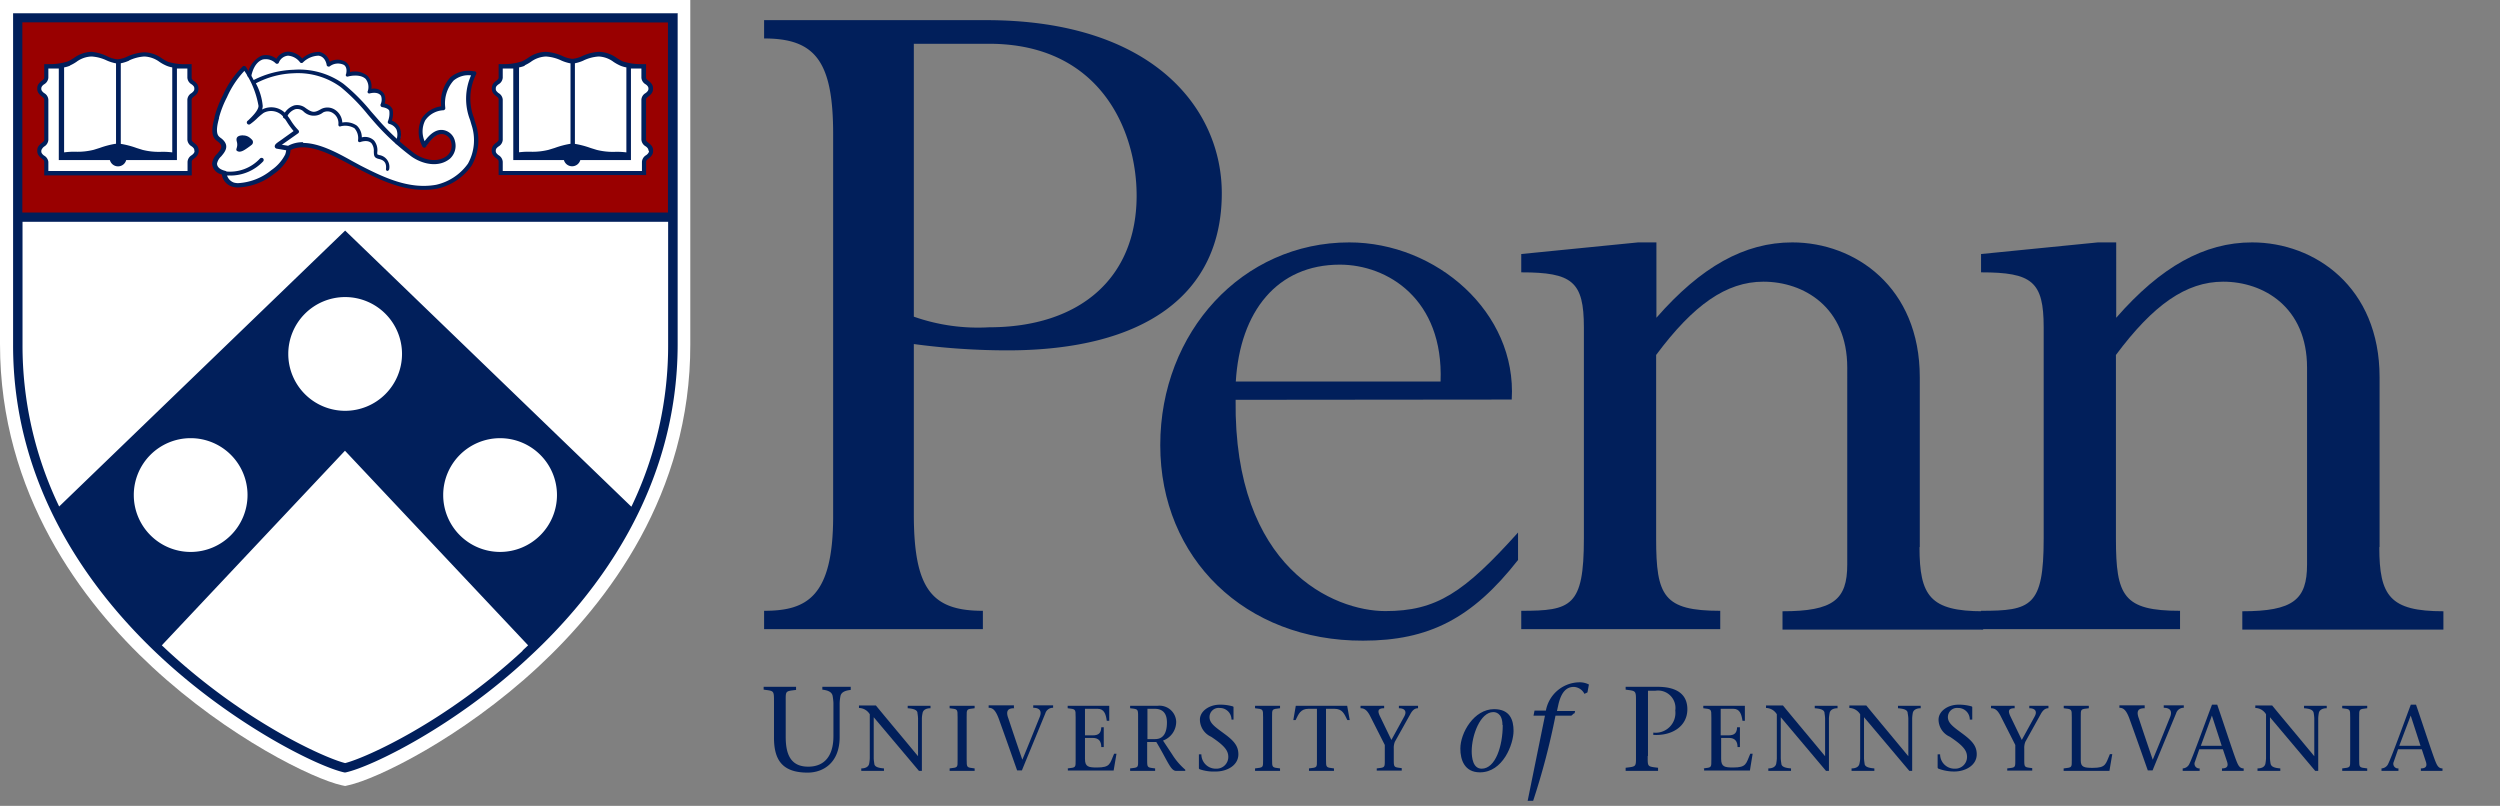
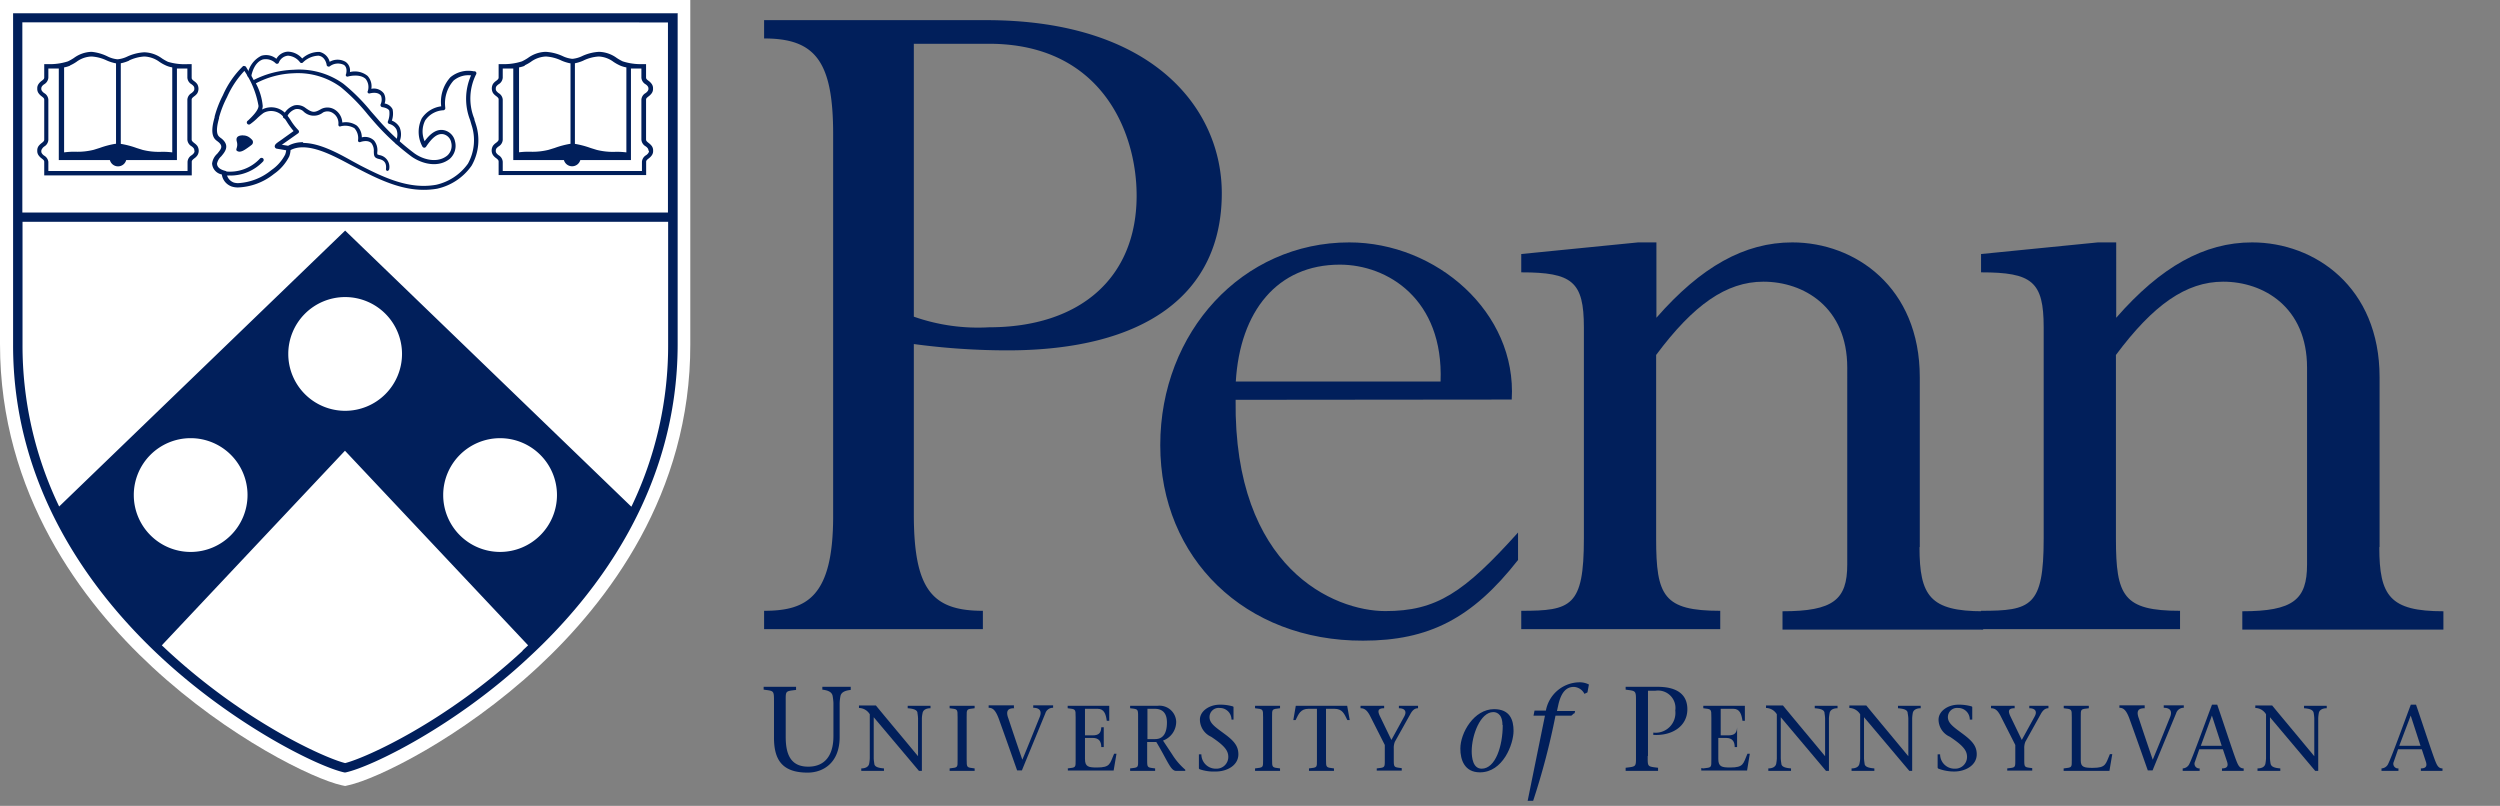
<svg xmlns="http://www.w3.org/2000/svg" viewBox="0 0 273 88" width="273" height="88">
  <rect x="0" y="0" width="273" height="88" fill="#808080" stroke="none" />
  <defs>
    <style>
						.cls-1 {
							fill: #fff;
						}

						.cls-2 {
							fill: #900;
						}

						.cls-3 {
							fill: #011f5b;
						}
					</style>
  </defs>
  <title>Penn Home</title>
  <g id="Mark">
    <path class="cls-3" d="M99.79,34.58A21.08,21.08,0,0,0,108,35.74c9.86,0,16.12-5.33,16.12-14.38,0-7.07-3.94-16.58-16.12-16.58H99.79v29.8Zm0,21.57c0,8.24,2,10.55,7.54,10.55v2H83.44v-2c4.64,0,7.54-1.5,7.54-10.32V14.75C91,6.64,89,4.2,83.44,4.2v-2h24.24c18.32,0,25.74,9.74,25.74,18.9,0,11-8.35,17.16-23.42,17.16a76.69,76.69,0,0,1-10.21-.69V56.15Z" />
    <path class="cls-3" d="M157.31,41.66c.35-9-5.8-12.76-11-12.76-6.84,0-10.9,5.1-11.36,12.76Zm-22.38,2c-.23,18.44,10.78,23.07,16.35,23.07s8.58-2,14.49-8.58v3c-5,6.38-9.74,8.81-16.93,8.81C136,70,126.7,61,126.7,48.61s9-22.14,20.64-22.14c9.51,0,18.32,7.65,17.74,17.16Z" />
    <path class="cls-3" d="M209.61,59.75c0,5.33,1.16,7,6.95,7v2H194.65v-2c5.56,0,7.07-1.27,7.07-5.1V40.15c0-6.61-4.75-9.39-9.16-9.39-4.06,0-7.65,2.55-11.71,8V58.82c0,6.26.81,7.88,7,7.88v2H166.12v-2c5.45,0,6.84-.46,6.84-7.88V35.74c0-5-1.27-6-6.84-6v-2l12.76-1.27h2V34.7c4.87-5.57,9.62-8.23,14.84-8.23,6.84,0,13.92,4.87,13.92,14.72V59.75Z" />
    <path class="cls-3" d="M259.82,59.75c0,5.33,1.16,7,7,7v2H244.86v-2c5.56,0,7.07-1.27,7.07-5.1V40.15c0-6.61-4.75-9.39-9.16-9.39-4.06,0-7.65,2.55-11.71,8V58.82c0,6.26.81,7.88,7,7.88v2H216.33v-2c5.45,0,6.84-.46,6.84-7.88V35.74c0-5-1.27-6-6.84-6v-2l12.76-1.27h2V34.7c4.87-5.57,9.62-8.23,14.84-8.23,6.84,0,13.92,4.87,13.92,14.72V59.75Z" />
  </g>
  <g id="Logotype">
    <path class="cls-3" d="M85.8,80.47c0,1.84.5,3.25,2.46,3.25,1.8,0,2.75-1.21,2.75-3.32V76.75a6.58,6.58,0,0,0-.08-.72c-.07-.47-.52-.65-1.13-.72V75h3.1v.34c-.63.07-1.06.25-1.13.72a4.79,4.79,0,0,0-.08.72v3.7c0,2.83-1.8,3.89-3.5,3.89-2.8,0-3.67-1.43-3.67-3.81V76.61c0-1.22,0-1.15-1.13-1.3V75h3.54v.34c-1.19.15-1.13.08-1.13,1.3v3.86Z" />
    <path class="cls-3" d="M100.35,84.18l-4.94-5.86v4.49a3.86,3.86,0,0,0,.06.54c0,.37.39.51,1.06.56v.27H94.05v-.27c.48,0,.82-.19.87-.56a3.86,3.86,0,0,0,.06-.54V78a1.41,1.41,0,0,0-1.18-.69v-.27h1.85c1.51,1.84,3.09,3.71,4.6,5.54h0V78.44a4.21,4.21,0,0,0-.06-.55c0-.36-.4-.5-1.07-.55v-.27h2.49v.27c-.48,0-.82.19-.87.55a2.94,2.94,0,0,0-.07.55v5.74Z" />
    <path class="cls-3" d="M105.56,82.91c0,.94,0,.89.87,1v.27H103.7v-.27c.91-.11.87-.06.87-1V78.34c0-.94,0-.89-.87-1v-.27h2.73v.27c-.91.11-.87.06-.87,1v4.57Z" />
    <path class="cls-3" d="M110.75,77.34c-.55,0-1,.16-.63,1.13.4,1.2,1,3,1.52,4.49.65-1.55,1.27-3.12,1.9-4.67.25-.64,0-1-.71-1v-.27H115v.27a.86.86,0,0,0-.85.61c-.85,2.08-1.71,4.15-2.56,6.23h-.52c-.62-1.76-1.31-3.72-1.93-5.44-.38-1.09-.69-1.4-1.18-1.4v-.27h2.76v.27Z" />
    <path class="cls-3" d="M116.59,83.91c.91-.11.87-.06.87-1V78.34c0-.94,0-.89-.87-1v-.27h4.54v1.64h-.27c-.1-.75-.3-1.31-1-1.31h-1.38v2.9h.85c.64,0,.91-.25.93-.88h.27v2.16h-.27c0-.6-.25-1-.93-1h-.85v2.3c0,.86.39.93,1.31.93,1.47,0,1.4-.41,1.87-1.5h.26l-.31,1.83h-5v-.27Z" />
    <path class="cls-3" d="M125.3,80.71h.84c.89,0,1.29-.67,1.29-1.82s-.61-1.49-1.35-1.49h-.78v3.31Zm-1.86-3.64h3a1.82,1.82,0,0,1,2,1.73A2.18,2.18,0,0,1,127,80.87l1,1.51a7.26,7.26,0,0,0,1.43,1.67v.13h-1c-.6,0-.93-1.11-2.16-3.15h-1v1.88c0,.94,0,.89.87,1v.27h-2.73v-.27c.92-.11.87-.06.87-1V78.34c0-.94,0-.89-.87-1v-.27Z" />
    <path class="cls-3" d="M134.48,78.58a1.27,1.27,0,0,0-1.28-1.27,1,1,0,0,0-1.12,1c0,.71.71,1.14,1.73,1.9s1.42,1.32,1.42,2.16c0,1.21-1.24,1.88-2.46,1.88A4.72,4.72,0,0,1,131,84a.15.15,0,0,1-.08-.15V82.37h.27a1.57,1.57,0,0,0,1.63,1.57,1.28,1.28,0,0,0,1.31-1.28c0-.66-.35-1.2-1.88-2.21a2.07,2.07,0,0,1-1.22-1.87c0-.91,1-1.63,2.18-1.63a4.86,4.86,0,0,1,1.42.19.1.1,0,0,1,.07.11v1.33Z" />
    <path class="cls-3" d="M138.91,82.91c0,.94,0,.89.87,1v.27h-2.73v-.27c.92-.11.88-.06.88-1V78.34c0-.94,0-.89-.88-1v-.27h2.73v.27c-.91.11-.87.06-.87,1v4.57Z" />
    <path class="cls-3" d="M144.8,82.91c0,.94,0,.89.87,1v.27h-2.73v-.27c.92-.11.87-.06.87-1V77.4h-.91c-.88,0-1.09.56-1.42,1.23h-.25l.27-1.56h5.61l.28,1.56h-.26c-.33-.67-.53-1.23-1.42-1.23h-.91v5.51Z" />
    <path class="cls-3" d="M150.34,83.91c.91-.11.88-.06.88-1V81.35l-1.57-3.1c-.33-.66-.62-.91-1.08-.91v-.27h2.58v.27c-.77,0-.7.38-.44.91l1.23,2.55,1.4-2.55c.34-.62,0-.91-.58-.91v-.27h2.09v.27c-.29,0-.56.13-.83.62L152.32,81a1.77,1.77,0,0,0-.12.74v1.14c0,.94,0,.89.87,1v.27h-2.73v-.27Z" />
    <path class="cls-3" d="M164.07,79.18c0-1.37-.82-1.42-1-1.42-1.43,0-2.36,2.55-2.36,4.26,0,.68.12,1.92,1.09,1.92,1.5,0,2.3-2.47,2.3-4.76Zm-4.6,2.57c0-1.73,1.49-4.31,3.68-4.31,1.75,0,2.13,1.19,2.13,2.37,0,1.45-1.15,4.53-3.67,4.53-1.68,0-2.14-1.36-2.14-2.59Z" />
    <path class="cls-3" d="M171.9,77.88l-.31.27h-1.73a77.91,77.91,0,0,1-2.44,9.3h-.6l1.89-9.3h-1.25l.11-.55h1.24a3.77,3.77,0,0,1,3.57-3.09,2.19,2.19,0,0,1,1.13.24l-.16.86-.33.16a1.37,1.37,0,0,0-1.16-.76c-.79,0-1.38.54-1.7,2l-.14.63H172l-.06.28Z" />
    <path class="cls-3" d="M179.93,82.53c0,1.23-.06,1.16,1.13,1.31v.34h-3.54v-.34c1.18-.15,1.13-.08,1.13-1.31V76.61c0-1.22,0-1.15-1.13-1.3V75H181c2.18,0,3.26.87,3.26,2.45,0,1.89-1.71,2.92-3.72,2.8V80a2.16,2.16,0,0,0,2.4-2.41,1.9,1.9,0,0,0-2.18-2.16h-.8v7.14Z" />
-     <path class="cls-3" d="M186,83.91c.92-.11.88-.06.88-1V78.34c0-.94,0-.89-.88-1v-.27h4.54v1.64h-.26c-.11-.75-.31-1.31-1-1.31H187.9v2.9h.85c.64,0,.92-.25.94-.88H190v2.16h-.26c0-.6-.26-1-.94-1h-.85v2.3c0,.86.4.93,1.31.93,1.47,0,1.4-.41,1.87-1.5h.26l-.3,1.83h-5v-.27Z" />
+     <path class="cls-3" d="M186,83.91c.92-.11.88-.06.88-1V78.34c0-.94,0-.89-.88-1v-.27h4.54v1.64h-.26c-.11-.75-.31-1.31-1-1.31H187.9v2.9h.85c.64,0,.92-.25.94-.88v2.16h-.26c0-.6-.26-1-.94-1h-.85v2.3c0,.86.4.93,1.31.93,1.47,0,1.4-.41,1.87-1.5h.26l-.3,1.83h-5v-.27Z" />
    <path class="cls-3" d="M199.4,84.18l-4.94-5.86v4.49a3.86,3.86,0,0,0,.06.54c0,.37.39.51,1.06.56v.27H193.1v-.27c.48,0,.82-.19.87-.56a3.86,3.86,0,0,0,.06-.54V78a1.41,1.41,0,0,0-1.18-.69v-.27h1.85c1.51,1.84,3.09,3.71,4.6,5.54h0V78.44a4.21,4.21,0,0,0-.06-.55c0-.36-.4-.5-1.07-.55v-.27h2.49v.27c-.48,0-.82.19-.87.55a4.11,4.11,0,0,0-.07.55v5.74Z" />
    <path class="cls-3" d="M208.5,84.18c-1.62-1.91-3.29-3.91-4.95-5.86v4.49a3.86,3.86,0,0,0,.06.54c0,.37.4.51,1.07.56v.27h-2.49v-.27c.49,0,.82-.19.87-.56a2.73,2.73,0,0,0,.07-.54V78a1.42,1.42,0,0,0-1.18-.69v-.27h1.85c1.51,1.84,3.08,3.71,4.59,5.54h0V78.44a4.11,4.11,0,0,0-.07-.55c0-.36-.39-.5-1.06-.55v-.27h2.48v.27c-.47,0-.82.19-.87.55a4.21,4.21,0,0,0-.06.55v5.74Z" />
    <path class="cls-3" d="M215.1,78.58a1.26,1.26,0,0,0-1.28-1.27,1,1,0,0,0-1.11,1c0,.71.71,1.14,1.72,1.9s1.43,1.32,1.43,2.16c0,1.21-1.24,1.88-2.46,1.88a4.81,4.81,0,0,1-1.74-.32.17.17,0,0,1-.07-.15V82.37h.27a1.57,1.57,0,0,0,1.63,1.57,1.28,1.28,0,0,0,1.31-1.28c0-.66-.35-1.2-1.88-2.21a2.06,2.06,0,0,1-1.23-1.87c0-.91,1-1.63,2.18-1.63a4.89,4.89,0,0,1,1.43.19.1.1,0,0,1,.07.11v1.33Z" />
    <path class="cls-3" d="M219.19,83.91c.92-.11.88-.06.88-1V81.35l-1.57-3.1c-.33-.66-.61-.91-1.08-.91v-.27H220v.27c-.77,0-.7.38-.45.91l1.23,2.55,1.4-2.55c.34-.62,0-.91-.58-.91v-.27h2.09v.27c-.28,0-.56.13-.83.62L221.17,81a1.77,1.77,0,0,0-.12.74v1.14c0,.94,0,.89.87,1v.27h-2.73v-.27Z" />
    <path class="cls-3" d="M225.36,83.91c.92-.11.88-.06.88-1V78.34c0-.94,0-.89-.88-1v-.27h2.74v.27c-.92.11-.88.06-.88,1v4.73c0,.71.4.78,1.3.78,1.47,0,1.41-.41,1.88-1.5h.26l-.31,1.83h-5v-.27Z" />
    <path class="cls-3" d="M234.2,77.34c-.56,0-1,.16-.63,1.13.39,1.2,1,3,1.51,4.49.65-1.55,1.27-3.12,1.9-4.67.25-.64,0-1-.7-1v-.27h2.19v.27a.85.85,0,0,0-.84.61c-.86,2.08-1.72,4.15-2.57,6.23h-.52c-.62-1.76-1.31-3.72-1.93-5.44-.37-1.09-.69-1.4-1.17-1.4v-.27h2.76v.27Z" />
    <path class="cls-3" d="M242.61,81.44l-1.07-3.3h0l-1.21,3.3Zm-2.45.38-.47,1.36a.51.51,0,0,0,.51.73v.27h-1.85v-.27a.84.84,0,0,0,.73-.5c.44-.9,1.62-4.22,2.47-6.46h.57c.69,2,1.72,5.17,2.07,6.07.22.57.38.89.82.89v.27h-2.37v-.27c.64,0,.7-.33.54-.78l-.44-1.31Z" />
    <path class="cls-3" d="M252.82,84.18l-4.94-5.86v4.49a3.86,3.86,0,0,0,.06.54c.05.37.4.51,1.07.56v.27h-2.49v-.27c.49,0,.82-.19.87-.56a3.86,3.86,0,0,0,.06-.54V78a1.39,1.39,0,0,0-1.17-.69v-.27h1.84c1.52,1.84,3.09,3.71,4.6,5.54h0V78.44a4.21,4.21,0,0,0-.06-.55c-.05-.36-.39-.5-1.06-.55v-.27h2.48v.27c-.47,0-.82.19-.87.55a4.21,4.21,0,0,0-.06.55v5.74Z" />
-     <path class="cls-3" d="M257.62,82.91c0,.94,0,.89.88,1v.27h-2.73v-.27c.91-.11.87-.06.87-1V78.34c0-.94,0-.89-.87-1v-.27h2.73v.27c-.91.11-.88.06-.88,1v4.57Z" />
    <path class="cls-3" d="M264.32,81.44l-1.07-3.3h0L262,81.44Zm-2.45.38-.47,1.36a.51.51,0,0,0,.51.73v.27h-1.85v-.27a.84.84,0,0,0,.73-.5c.44-.9,1.63-4.22,2.47-6.46h.57c.69,2,1.72,5.17,2.07,6.07.22.57.38.89.82.89v.27h-2.36v-.27c.63,0,.69-.33.53-.78l-.43-1.31Z" />
  </g>
  <g id="Shield">
    <g id="Shield-2" data-name="Shield">
      <path class="cls-1" d="M75.38,0H0V37.57C0,53.93,9,65.78,16.63,72.84,25,80.6,34.23,85.07,37.31,85.75l.38.08.38-.09c3.08-.67,12.31-5.14,20.68-12.9,7.61-7.06,16.68-18.91,16.63-35.27V0Z" />
-       <path class="cls-2" d="M70.74,15.73h0a1.42,1.42,0,0,1,.3.3.78.78,0,0,1,0,.86,1.42,1.42,0,0,1-.3.3c-.17.13-.33.26-.33.48V19H54.6V17.67c0-.22-.16-.35-.33-.48a1.47,1.47,0,0,1-.31-.3A.83.83,0,0,1,54,16a1.47,1.47,0,0,1,.31-.3c.17-.13.33-.26.33-.48V10.88c0-.22-.16-.34-.33-.48a1.22,1.22,0,0,1-.31-.29.75.75,0,0,1-.12-.44A.74.74,0,0,1,54,9.24,1.22,1.22,0,0,1,54.27,9c.17-.13.33-.26.33-.48V7.09h.2a6.41,6.41,0,0,0,2.3-.26,4.55,4.55,0,0,0,.67-.38,3.29,3.29,0,0,1,1.85-.64,4.93,4.93,0,0,1,1.82.46,3.28,3.28,0,0,0,1,.3h.11a3.35,3.35,0,0,0,1-.3,4.83,4.83,0,0,1,1.81-.46,3.28,3.28,0,0,1,1.86.65,4.38,4.38,0,0,0,.67.37,6.32,6.32,0,0,0,2.29.26h.21V8.47c0,.22.16.35.33.48a1.37,1.37,0,0,1,.3.29.76.76,0,0,1,.13.44.75.75,0,0,1-.13.43,1.18,1.18,0,0,1-.3.29c-.17.14-.33.26-.33.48v4.37c0,.22.16.35.33.48ZM51.36,18a6.08,6.08,0,0,1-3.68,2.45,8.42,8.42,0,0,1-1.42.12h0c-2.46,0-4.74-1.07-7-2.26l-.86-.47c-1.47-.8-3.53-1.93-5.27-1.93a3,3,0,0,0-1.42.32l-.07,0v.08a2.2,2.2,0,0,1-.12.64,5.15,5.15,0,0,1-1.63,1.85A6.53,6.53,0,0,1,26,20.33a1.83,1.83,0,0,1-.64-.1,1.5,1.5,0,0,1-.7-.48,2.22,2.22,0,0,1-.21-.37,1.79,1.79,0,0,1-.09-.35v-.09l-.09,0a1.16,1.16,0,0,1-1-1.05,1.65,1.65,0,0,1,.53-1c.4-.48.74-.89.18-1.42l-.18-.14a1.43,1.43,0,0,1-.23-.2c-.49-.53-.2-1.63,0-2.29l0-.08a11.67,11.67,0,0,1,.9-2.28,9.73,9.73,0,0,1,2.16-3.14l.07,0s.05,0,.06,0l.27.43.16.27.09-.29a2.24,2.24,0,0,1,1.29-1.51,1.66,1.66,0,0,1,1.51.31l.12.09.09-.13a1.33,1.33,0,0,1,1.11-.7,2,2,0,0,1,1.42.67l.09.09.1-.08a2.57,2.57,0,0,1,1.78-.69,1.34,1.34,0,0,1,1.06,1l0,.16.15-.08a1.64,1.64,0,0,1,1.6,0,1,1,0,0,1,.41,1l0,.19.18,0a2.1,2.1,0,0,1,1.81.38,1.52,1.52,0,0,1,.37,1.29l0,.18.18,0a1.21,1.21,0,0,1,1.23.44,1.28,1.28,0,0,1,.06,1l0,.14.14,0a1,1,0,0,1,.77.54,2,2,0,0,1-.08,1.14l0,.13.11.05a1.46,1.46,0,0,1,.78.68,1.7,1.7,0,0,1,0,1.43l0,.09.07.07c.53.46,1.06.89,1.58,1.27,1,.76,2.69,1.17,3.8.25a1.56,1.56,0,0,0,.47-1.57,1.24,1.24,0,0,0-.95-1c-.85-.19-1.51.61-2.06,1.42a.09.09,0,0,1-.08,0,.13.13,0,0,1-.07-.06A3.24,3.24,0,0,1,46.17,13a2.81,2.81,0,0,1,2-1.24l.12,0v-.12a4,4,0,0,1,1-3.06,2.9,2.9,0,0,1,2.46-.62.08.08,0,0,1,.06,0,.11.11,0,0,1,0,.08,6,6,0,0,0-.19,5c0,.16.09.34.14.52h0A5.51,5.51,0,0,1,51.36,18ZM21.11,15.73h0a1.47,1.47,0,0,1,.31.3.83.83,0,0,1,0,.86,1.47,1.47,0,0,1-.31.3c-.17.13-.33.26-.33.48V19H5V17.67c0-.22-.16-.35-.33-.48a1.42,1.42,0,0,1-.3-.3.78.78,0,0,1,0-.86,1.42,1.42,0,0,1,.3-.3c.17-.13.33-.26.33-.48V10.88c0-.22-.16-.34-.33-.48a1.18,1.18,0,0,1-.3-.29.76.76,0,0,1-.13-.44.75.75,0,0,1,.13-.43A1.37,1.37,0,0,1,4.64,9c.17-.13.33-.26.33-.48V7.09h.21a6.32,6.32,0,0,0,2.29-.26,3.72,3.72,0,0,0,.67-.38A3.35,3.35,0,0,1,10,5.81a4.83,4.83,0,0,1,1.81.46,3.35,3.35,0,0,0,1,.3h.11a3.4,3.4,0,0,0,1-.3,4.83,4.83,0,0,1,1.81-.46,3.22,3.22,0,0,1,1.85.65,5.58,5.58,0,0,0,.67.37,6.41,6.41,0,0,0,2.3.26h.2V8.47c0,.22.16.35.33.48a1.22,1.22,0,0,1,.31.29.75.75,0,0,1,.12.44.74.74,0,0,1-.12.43,1.22,1.22,0,0,1-.31.29c-.17.14-.33.26-.33.48v4.37c0,.22.16.35.33.48ZM1.91,2s.1,21.84,0,21.74H73.48V2Z" />
      <path class="cls-3" d="M26.56,14.79a1.13,1.13,0,0,1,.73.26,2,2,0,0,1,.21.19.38.38,0,0,1,0,.56c-.18.15-.38.29-.51.38-.29.2-.79.56-1.13.28-.18-.15.17-.39,0-1s.34-.68.7-.68Z" />
      <path class="cls-3" d="M26.68,7.75a10.16,10.16,0,0,0-1.89,2.86,11,11,0,0,0-.87,2.22l0,.08c-.14.51-.43,1.59,0,2a1.6,1.6,0,0,0,.19.16,1.56,1.56,0,0,1,.2.16c.78.74.24,1.38-.16,1.85a1.48,1.48,0,0,0-.45.78c0,.55.67.74.87.79a.22.22,0,0,1,.18.2,1.3,1.3,0,0,0,.08.41,1.17,1.17,0,0,0,.17.29,1.21,1.21,0,0,0,.55.39A1.8,1.8,0,0,0,26,20a6.27,6.27,0,0,0,3.63-1.42,4.63,4.63,0,0,0,1.51-1.7,1.79,1.79,0,0,0,.11-.47l-1-.17h0A.27.27,0,0,1,30,16c0-.21.15-.33.51-.58l.33-.23c.53-.39,1-.71,1.22-.88a8.32,8.32,0,0,1-.73-1,5.24,5.24,0,0,0-.4-.57,1.73,1.73,0,0,0-2.13-.42A6.32,6.32,0,0,0,28,13a6.44,6.44,0,0,1-.7.57.23.23,0,0,1-.29-.35l.12-.1c.33-.32,1.1-1.05,1.1-1.56a9.84,9.84,0,0,0-1.55-3.83Zm6.42,7.86c1.78,0,3.81,1.11,5.4,2l.85.46c2.72,1.4,5.39,2.62,8.27,2.11a5.83,5.83,0,0,0,3.48-2.31,5.28,5.28,0,0,0,.39-4.23l-.15-.52a6.35,6.35,0,0,1,.1-4.89,2.51,2.51,0,0,0-1.91.57,3.74,3.74,0,0,0-.9,3,.24.24,0,0,1-.2.24,2.55,2.55,0,0,0-2,1.11,2.67,2.67,0,0,0-.06,2.27c.44-.6,1.18-1.41,2.13-1.2a1.57,1.57,0,0,1,1.19,1.23,1.9,1.9,0,0,1-.57,1.89c-1.24,1-3,.59-4.19-.25a26.17,26.17,0,0,1-4.1-3.81c-.24-.28-.49-.56-.72-.84a20.59,20.59,0,0,0-2.9-2.93A7.94,7.94,0,0,0,32.08,8,9.55,9.55,0,0,0,27.94,9.1a6.44,6.44,0,0,1,.75,2.48,1.33,1.33,0,0,1-.07.38,2.17,2.17,0,0,1,2.66.53,5.63,5.63,0,0,1,.45.62,6,6,0,0,0,.85,1.1.26.26,0,0,1,.07.18.23.23,0,0,1-.1.17s-.59.42-1.42,1l-.34.24-.06,0,.73.12a3.31,3.31,0,0,1,1.64-.39Zm13.16,5.12c-2.47,0-4.78-1.07-7.11-2.28L38.28,18c-1.88-1-4.71-2.58-6.55-1.61a2.49,2.49,0,0,1-.14.68A5.14,5.14,0,0,1,29.91,19,6.65,6.65,0,0,1,26,20.47a2.17,2.17,0,0,1-.69-.1,1.66,1.66,0,0,1-.76-.54,1.74,1.74,0,0,1-.23-.4,1.78,1.78,0,0,1-.1-.38,1.3,1.3,0,0,1-1.06-1.19,1.73,1.73,0,0,1,.56-1.07c.44-.53.64-.8.19-1.23l-.16-.13a1.55,1.55,0,0,1-.25-.21c-.55-.59-.25-1.74-.06-2.43l0-.07a11.35,11.35,0,0,1,.9-2.32,10.07,10.07,0,0,1,2.2-3.18.24.24,0,0,1,.18,0,.25.25,0,0,1,.16.1c0,.05.42.64.82,1.42a10.28,10.28,0,0,1,4.33-1.12A8.29,8.29,0,0,1,37.5,9.15a20.46,20.46,0,0,1,3,3l.72.82a25.3,25.3,0,0,0,4,3.75c1,.74,2.58,1.13,3.63.26a1.43,1.43,0,0,0,.42-1.43,1.13,1.13,0,0,0-.84-.89c-.76-.16-1.39.6-1.91,1.37a.24.24,0,0,1-.21.1.25.25,0,0,1-.19-.14,3.35,3.35,0,0,1-.06-3.07,3,3,0,0,1,2.12-1.31,4,4,0,0,1,1-3.17,3.08,3.08,0,0,1,2.58-.65A.21.21,0,0,1,52,7.9a.24.24,0,0,1,0,.2,5.87,5.87,0,0,0-.2,4.88c0,.17.1.34.14.52a5.6,5.6,0,0,1-.44,4.59,6.22,6.22,0,0,1-3.78,2.52,8.75,8.75,0,0,1-1.44.12Z" />
      <path class="cls-3" d="M25.14,19.16a4.82,4.82,0,0,1-.65,0,.22.22,0,0,1-.2-.25.23.23,0,0,1,.25-.2A4.46,4.46,0,0,0,28.4,17.3a.25.25,0,0,1,.33,0,.24.24,0,0,1,0,.33,4.92,4.92,0,0,1-3.59,1.54Z" />
      <path class="cls-3" d="M43.39,15.75l-.09,0a.23.23,0,0,1-.11-.28,1.58,1.58,0,0,0,.1-1.34,1.25,1.25,0,0,0-.79-.6.26.26,0,0,1-.14-.11.25.25,0,0,1,0-.17,2.27,2.27,0,0,0,.15-1.15c-.1-.27-.61-.38-.77-.4a.23.23,0,0,1-.18-.3,1.22,1.22,0,0,0,.05-.93c-.34-.53-1.22-.27-1.23-.27a.2.2,0,0,1-.21-.06.19.19,0,0,1,0-.21,1.44,1.44,0,0,0-.24-1.31C39.28,8,38,8.35,38,8.36a.2.2,0,0,1-.21-.06.19.19,0,0,1,0-.21s.21-.69-.23-1A1.48,1.48,0,0,0,36,7.25a.22.22,0,0,1-.21,0,.19.19,0,0,1-.12-.17s-.12-.9-.89-1a2.53,2.53,0,0,0-1.7.74.19.19,0,0,1-.16.06.21.21,0,0,1-.16-.08,1.79,1.79,0,0,0-1.31-.72,1.19,1.19,0,0,0-1,.75.18.18,0,0,1-.15.13.21.21,0,0,1-.2-.05,1.53,1.53,0,0,0-1.42-.41c-.9.33-1.15,1.43-1.24,1.79v0a.21.21,0,0,1-.25.15.2.2,0,0,1-.16-.25h0a2.76,2.76,0,0,1,1.51-2.1,1.77,1.77,0,0,1,1.64.33,1.54,1.54,0,0,1,1.24-.78A2.11,2.11,0,0,1,33,6.39a2.7,2.7,0,0,1,1.89-.72A1.48,1.48,0,0,1,36,6.75a1.73,1.73,0,0,1,1.73,0,1.13,1.13,0,0,1,.48,1.12,2.2,2.2,0,0,1,1.93.42,1.67,1.67,0,0,1,.41,1.41,1.35,1.35,0,0,1,1.37.51A1.34,1.34,0,0,1,42,11.3a1.19,1.19,0,0,1,.87.63,2.34,2.34,0,0,1-.08,1.24,1.64,1.64,0,0,1,.85.74,2,2,0,0,1-.09,1.71.21.21,0,0,1-.19.13Z" />
      <path class="cls-3" d="M42.33,18.68h0a.2.2,0,0,1-.18-.23c.09-.82-.38-1-.81-1.1a1,1,0,0,1-.28-.11c-.23-.13-.23-.4-.24-.68a1.36,1.36,0,0,0-.25-.91c-.4-.44-1.18-.15-1.19-.15a.23.23,0,0,1-.21,0,.2.2,0,0,1-.07-.2A1.61,1.61,0,0,0,38.7,14a2,2,0,0,0-1.49-.21.2.2,0,0,1-.18,0,.22.22,0,0,1-.08-.18,1.31,1.31,0,0,0-.58-1.25,1.05,1.05,0,0,0-1.09-.08,1.61,1.61,0,0,1-2.18-.15,1,1,0,0,0-.87-.2,1.58,1.58,0,0,0-.92.89.22.22,0,0,1-.29.1.22.22,0,0,1-.1-.28,2,2,0,0,1,1.21-1.13,1.47,1.47,0,0,1,1.22.27c.78.56,1,.54,1.73.12a1.51,1.51,0,0,1,1.52.1,1.76,1.76,0,0,1,.78,1.38,2.12,2.12,0,0,1,1.59.34A1.76,1.76,0,0,1,39.51,15a1.4,1.4,0,0,1,1.34.35,1.68,1.68,0,0,1,.36,1.17,1,1,0,0,0,0,.34l.19.07a1.31,1.31,0,0,1,1.1,1.55.22.22,0,0,1-.21.18Z" />
      <path class="cls-3" d="M21.24,16.47a.37.37,0,0,1-.07.25,1.06,1.06,0,0,1-.24.23.91.91,0,0,0-.45.72v1H5.28v-1A.91.91,0,0,0,4.83,17a.88.88,0,0,1-.24-.23.38.38,0,0,1-.08-.25h0a.42.42,0,0,1,.08-.26A.86.86,0,0,1,4.83,16a.91.91,0,0,0,.45-.72V10.88a.89.89,0,0,0-.45-.71,1.06,1.06,0,0,1-.24-.23.4.4,0,0,1-.08-.26h0a.42.42,0,0,1,.08-.26.86.86,0,0,1,.24-.22.91.91,0,0,0,.45-.72v-1h0c.39,0,.78,0,1.14,0v10H12a.92.92,0,0,0,1.78,0h5.54v-10c.36,0,.74,0,1.14,0h0v1a.91.91,0,0,0,.45.72,1,1,0,0,1,.24.22.41.41,0,0,1,.07.26h0a.39.39,0,0,1-.07.26,1.33,1.33,0,0,1-.24.23.89.89,0,0,0-.45.71v4.37a.91.91,0,0,0,.45.72,1,1,0,0,1,.24.22.41.41,0,0,1,.07.26h0ZM7.62,7.16a4.57,4.57,0,0,0,.72-.4A2.91,2.91,0,0,1,10,6.17a4.49,4.49,0,0,1,1.67.44,4.66,4.66,0,0,0,1,.31V15.7h-.05a9.59,9.59,0,0,0-1.72.45l-.67.21a7.31,7.31,0,0,1-2,.21A8,8,0,0,0,7,16.64V7.36a2.89,2.89,0,0,0,.67-.2Zm6.46-.55a4.54,4.54,0,0,1,1.68-.44,3,3,0,0,1,1.66.59,4.57,4.57,0,0,0,.72.4,2.89,2.89,0,0,0,.67.2v9.28a8,8,0,0,0-1.23-.06,7.35,7.35,0,0,1-2-.21l-.67-.21a9.59,9.59,0,0,0-1.72-.45h0V6.91a4.14,4.14,0,0,0,.93-.3Zm7.12,9c-.17-.14-.27-.23-.27-.37V10.88c0-.14.1-.22.27-.36a1.33,1.33,0,0,0,.34-.33,1,1,0,0,0,0-1,1.33,1.33,0,0,0-.34-.33c-.17-.13-.27-.22-.27-.36V7h-.35a6.38,6.38,0,0,1-2.24-.25,5.37,5.37,0,0,1-.65-.37,3.44,3.44,0,0,0-1.93-.67,5.1,5.1,0,0,0-1.87.47,3.13,3.13,0,0,1-1,.29h-.11a3.13,3.13,0,0,1-1-.29A5,5,0,0,0,10,5.66a3.41,3.41,0,0,0-1.93.67,5.37,5.37,0,0,1-.65.37A6.41,6.41,0,0,1,5.18,7H4.83V8.47c0,.14-.1.23-.28.36a1.47,1.47,0,0,0-.33.33.8.8,0,0,0-.15.52.79.79,0,0,0,.15.51,1.47,1.47,0,0,0,.33.33c.18.14.28.22.28.36v4.37c0,.14-.1.23-.28.37a1.66,1.66,0,0,0-.33.32.81.81,0,0,0-.15.52.79.79,0,0,0,.15.51,1.47,1.47,0,0,0,.33.33c.18.14.28.22.28.37v1.48H20.94V17.67c0-.15.1-.23.27-.37a1.33,1.33,0,0,0,.34-.33.92.92,0,0,0,.15-.51,1,1,0,0,0-.15-.52,1.47,1.47,0,0,0-.34-.32Z" />
      <path class="cls-3" d="M70.87,16.47a.38.38,0,0,1-.08.25.88.88,0,0,1-.24.23.91.91,0,0,0-.45.72v1H54.9v-1a.91.91,0,0,0-.45-.72,1.06,1.06,0,0,1-.24-.23.37.37,0,0,1-.07-.25h0a.41.41,0,0,1,.07-.26,1,1,0,0,1,.24-.22.91.91,0,0,0,.45-.72V10.88a.89.89,0,0,0-.45-.71,1.33,1.33,0,0,1-.24-.23.39.39,0,0,1-.07-.26h0a.41.41,0,0,1,.07-.26,1,1,0,0,1,.24-.22.91.91,0,0,0,.45-.72v-1h0c.4,0,.78,0,1.15,0v10h5.53a.93.93,0,0,0,1.79,0h5.53v-10c.36,0,.75,0,1.14,0h0v1a.91.91,0,0,0,.45.72.86.86,0,0,1,.24.22.42.42,0,0,1,.08.26h0a.4.4,0,0,1-.08.26,1.06,1.06,0,0,1-.24.23.89.89,0,0,0-.45.71v4.37a.91.91,0,0,0,.45.72.86.86,0,0,1,.24.22.42.42,0,0,1,.08.26h0ZM57.24,7.16a4.57,4.57,0,0,0,.72-.4,3,3,0,0,1,1.66-.59,4.54,4.54,0,0,1,1.68.44,4.42,4.42,0,0,0,1,.31V15.7h0a9.74,9.74,0,0,0-1.71.45l-.68.21a7.27,7.27,0,0,1-2,.21,8.11,8.11,0,0,0-1.23.06V7.36a2.89,2.89,0,0,0,.67-.2Zm6.47-.55a4.49,4.49,0,0,1,1.67-.44A2.91,2.91,0,0,1,67,6.76a5.07,5.07,0,0,0,.72.4,3,3,0,0,0,.68.2v9.28a8.11,8.11,0,0,0-1.23-.06,7.27,7.27,0,0,1-2-.21l-.68-.21a9.74,9.74,0,0,0-1.71-.45h0V6.91a4.38,4.38,0,0,0,.94-.3Zm7.12,9c-.18-.14-.28-.23-.28-.37V10.88c0-.14.1-.22.28-.36a1.47,1.47,0,0,0,.33-.33.79.79,0,0,0,.15-.51.8.8,0,0,0-.15-.52,1.47,1.47,0,0,0-.33-.33c-.18-.13-.28-.22-.28-.36V7H70.2A6.41,6.41,0,0,1,68,6.7a5.37,5.37,0,0,1-.65-.37,3.44,3.44,0,0,0-1.93-.67,5,5,0,0,0-1.86.47,3.13,3.13,0,0,1-1,.29h-.11a3.13,3.13,0,0,1-1-.29,5.1,5.1,0,0,0-1.87-.47,3.44,3.44,0,0,0-1.93.67A5.37,5.37,0,0,1,57,6.7,6.38,6.38,0,0,1,54.8,7h-.35V8.47c0,.14-.1.23-.27.36a1.33,1.33,0,0,0-.34.33,1,1,0,0,0,0,1,1.33,1.33,0,0,0,.34.33c.17.14.27.22.27.36v4.37c0,.14-.1.23-.27.37a1.47,1.47,0,0,0-.34.32,1,1,0,0,0-.15.52.92.92,0,0,0,.15.51,1.33,1.33,0,0,0,.34.33c.17.14.27.22.27.37v1.48H70.56V17.67c0-.15.1-.23.28-.37a1.47,1.47,0,0,0,.33-.33.79.79,0,0,0,.15-.51.81.81,0,0,0-.15-.52,1.66,1.66,0,0,0-.33-.32Z" />
      <path class="cls-3" d="M68.92,55.31,37.69,25.18,6.46,55.31a40.57,40.57,0,0,1-4-17.73V24.22h70.5V37.58a40.57,40.57,0,0,1-4,17.73ZM59,58.45a6.21,6.21,0,1,1,0-8.78,6.2,6.2,0,0,1,0,8.78ZM31.48,38.65a6.21,6.21,0,1,1,6.21,6.21,6.21,6.21,0,0,1-6.21-6.21Zm25.61,32.4C48.71,78.82,40,82.74,37.69,83.33c-2.33-.59-11-4.51-19.4-12.28l-.62-.58,20-21.25,20,21.25-.62.58ZM16.43,58.45a6.21,6.21,0,1,1,8.78,0,6.2,6.2,0,0,1-8.78,0Zm56.51-56V23.21H2.44V2.44Zm1-1H1.43V37.58C1.38,53.42,10.2,64.92,17.6,71.79c8.07,7.48,17.16,11.94,20,12.56h.14c2.86-.62,12-5.08,20-12.56C65.18,64.92,74,53.42,74,37.58V1.43Z" />
    </g>
  </g>
</svg>